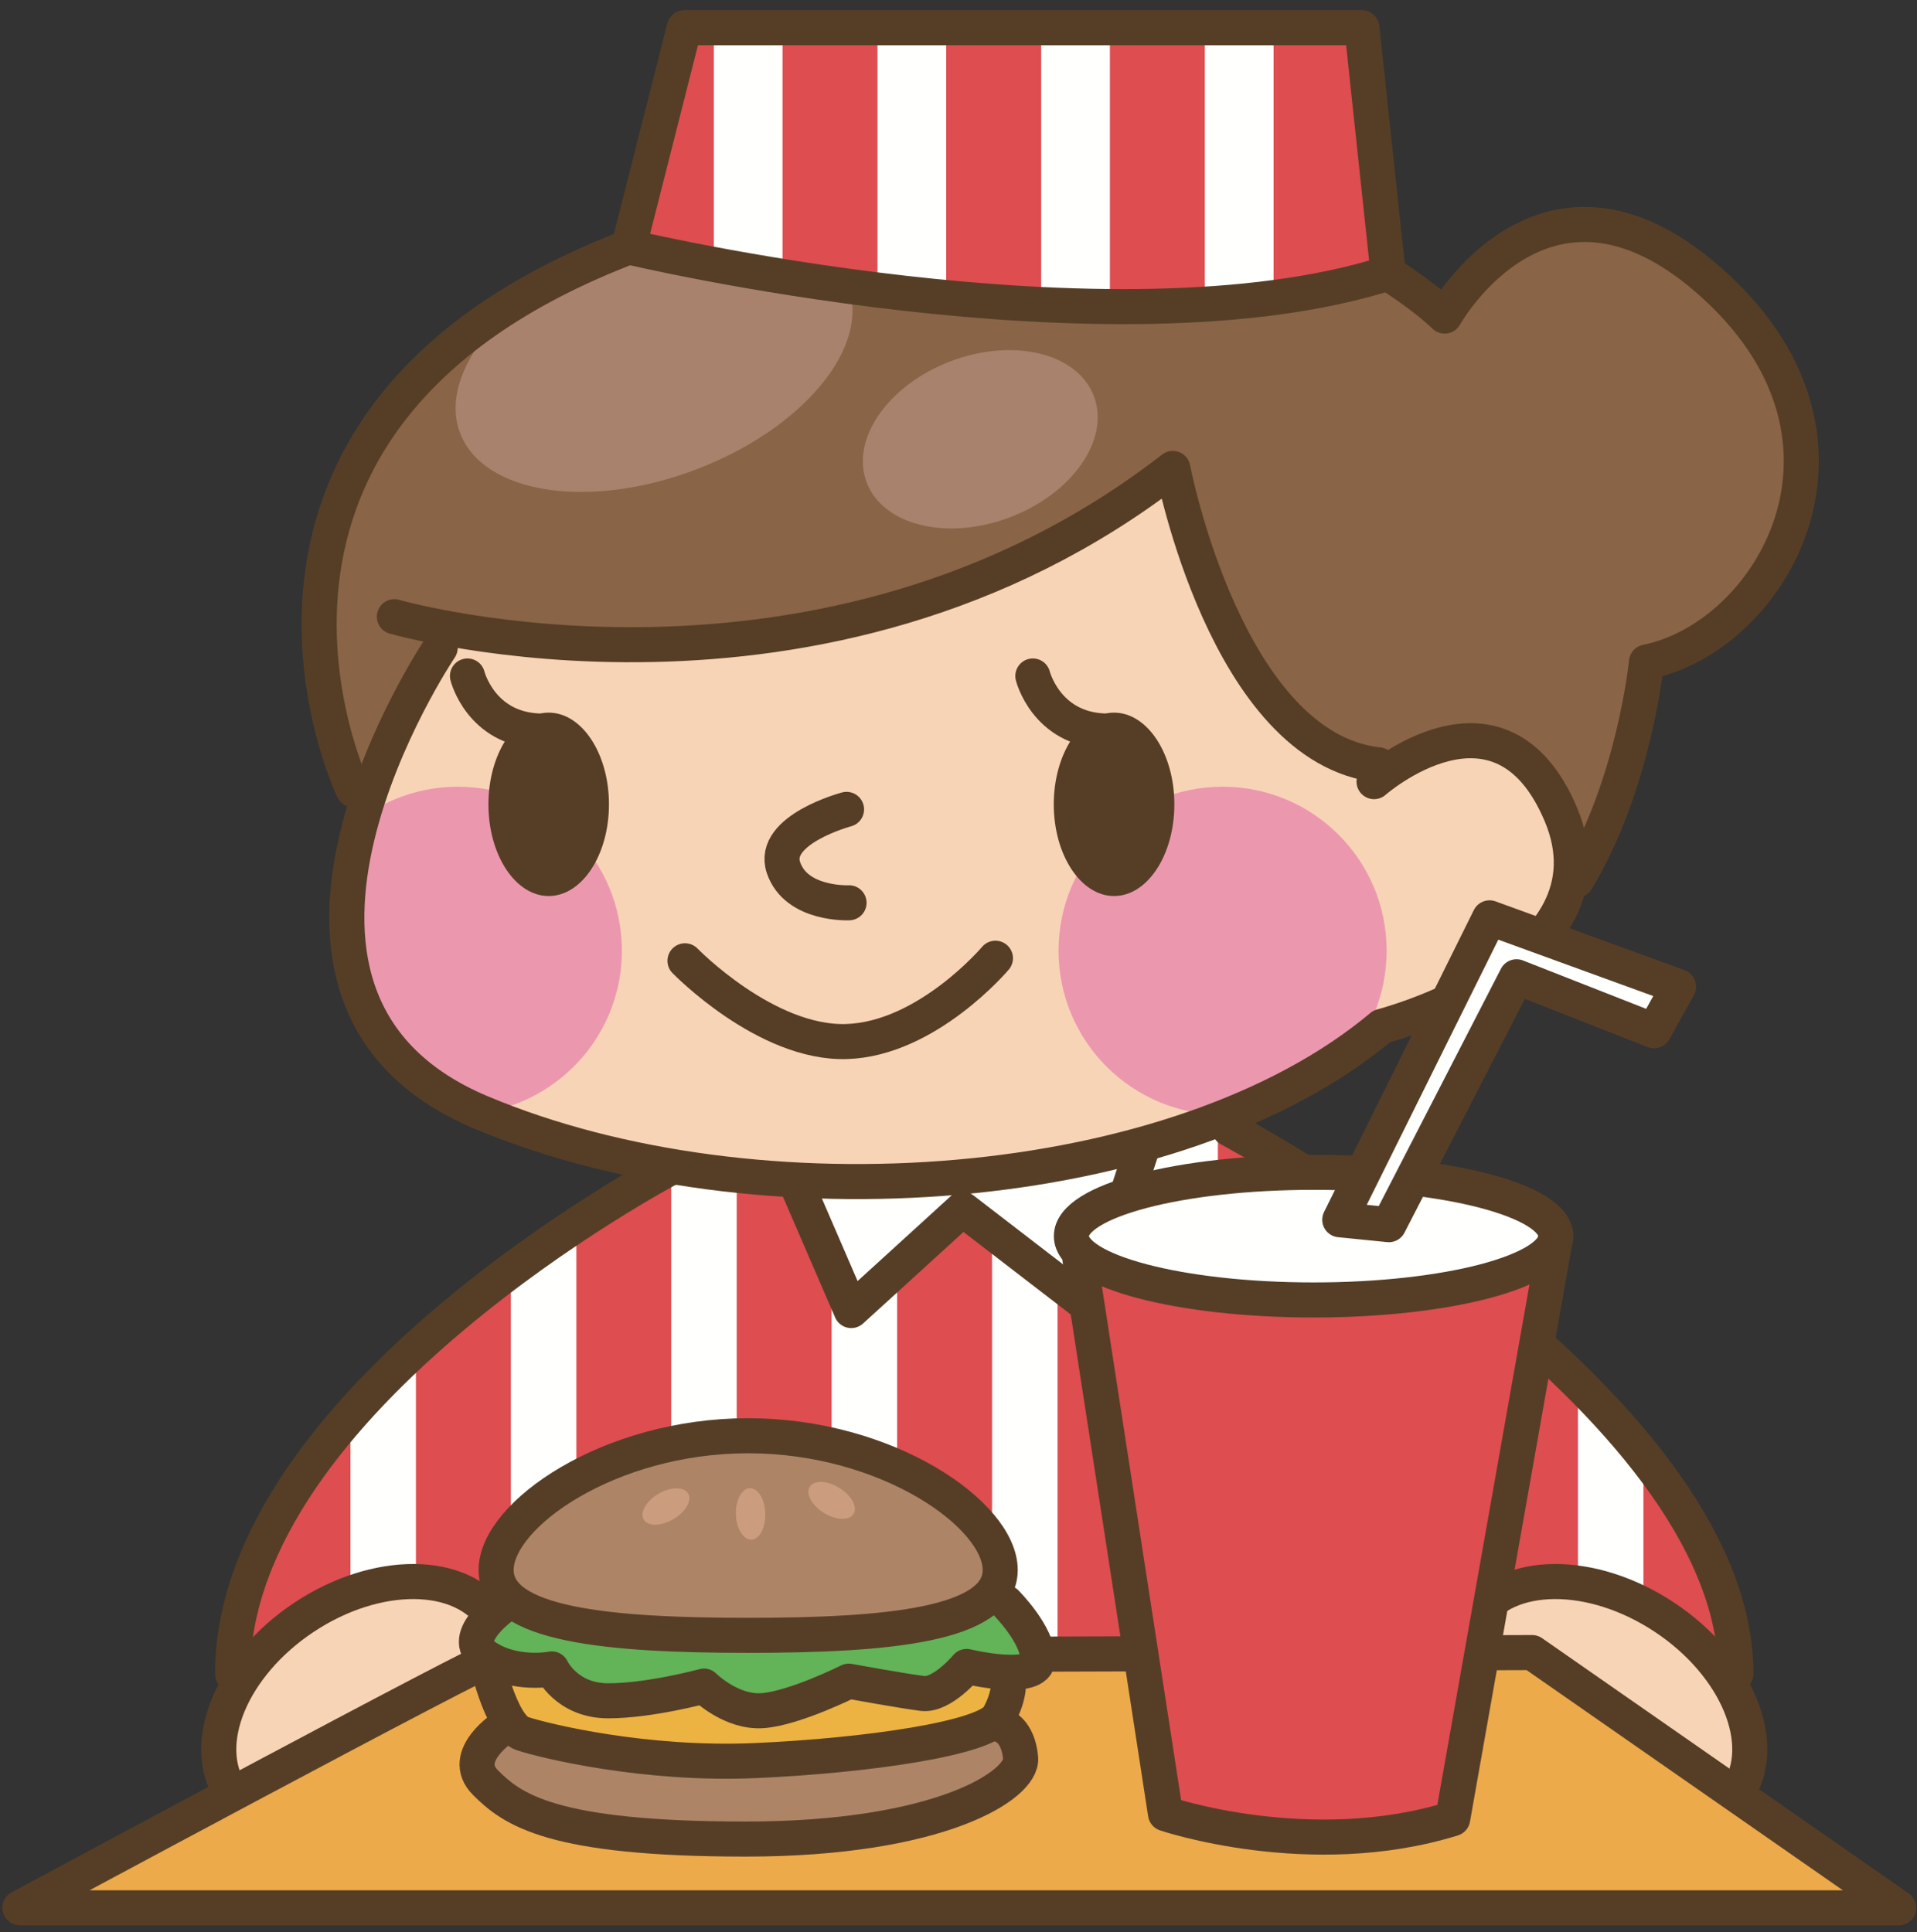
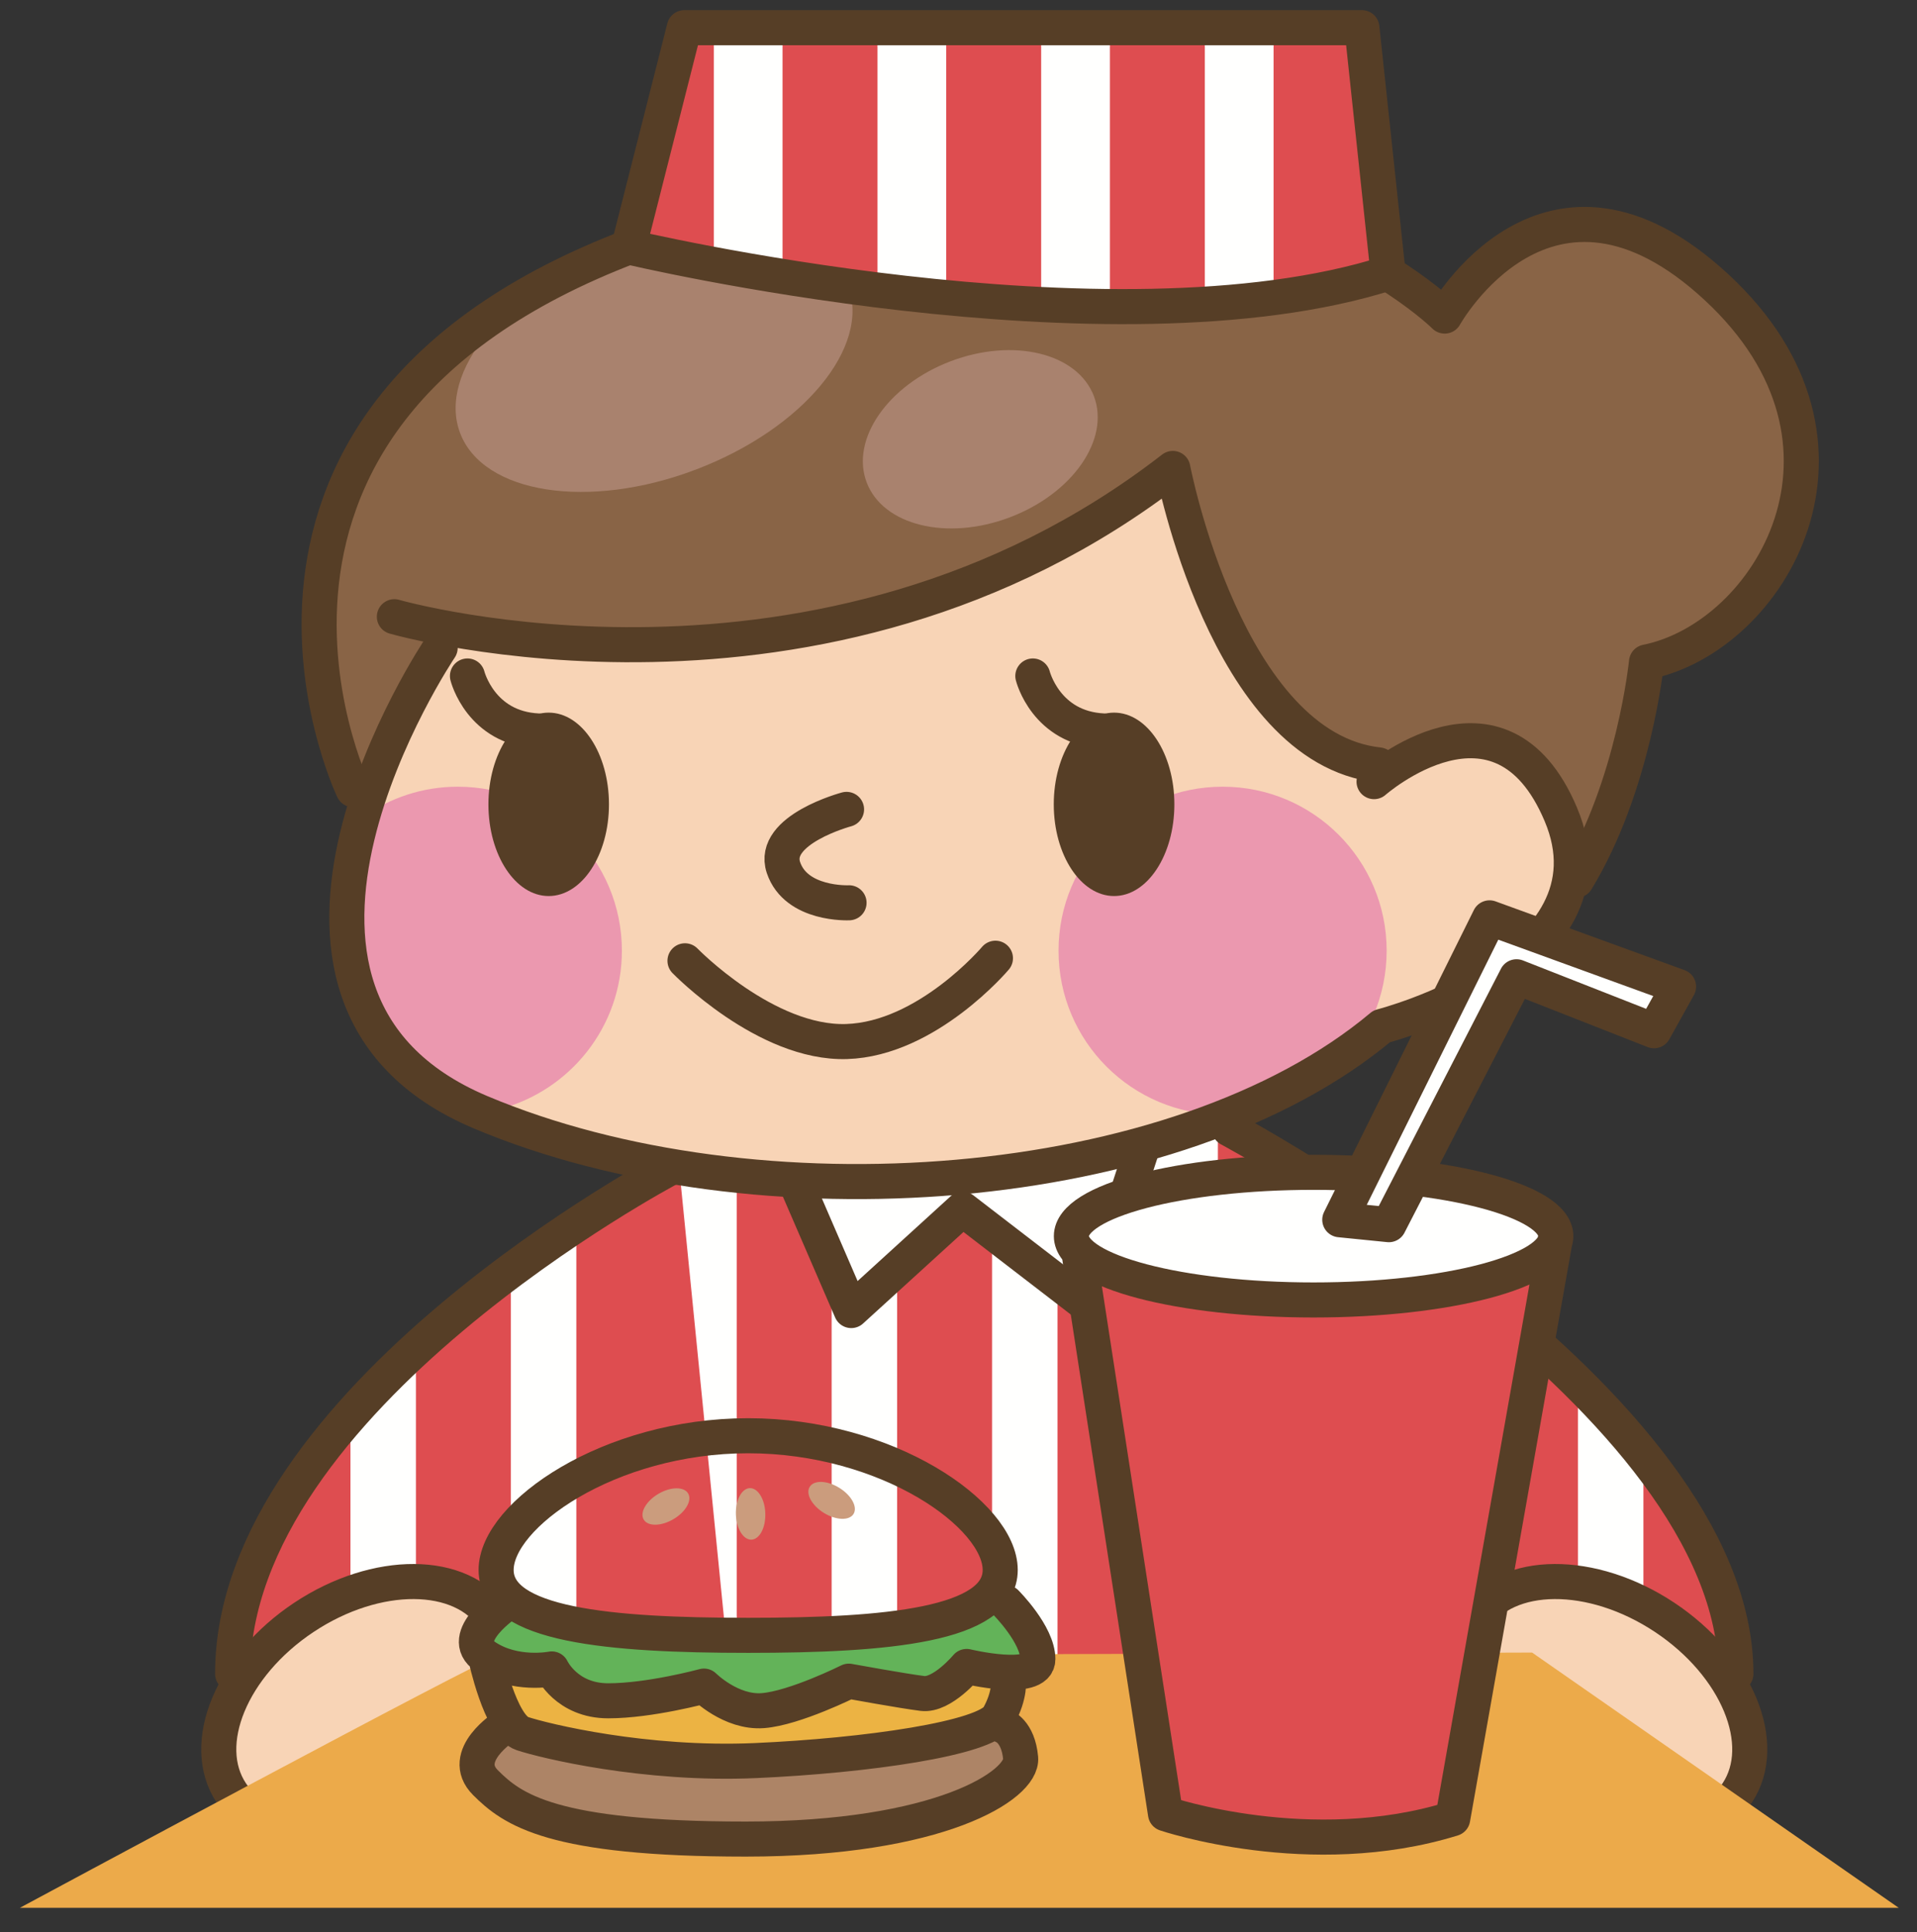
<svg xmlns="http://www.w3.org/2000/svg" version="1.1" x="0" y="0" width="492" height="496" viewBox="0, 0, 492, 496">
  <rect x="0" y="0" width="492" height="496" fill="#333333" stroke="none" />
  <defs>
    <clipPath id="Clip_1">
      <path d="M178.151,294.417 C178.151,294.417 100.871,344.824 78.188,375.909 C55.504,406.987 68.105,443.114 68.105,443.114 L450.337,448.148 C450.337,448.148 441.098,381.788 383.133,337.259 C325.167,292.729 308.363,278.456 308.363,278.456 L178.151,294.417 z" />
    </clipPath>
    <clipPath id="Clip_2">
      <path d="M175.633,7.107 L161.353,63.392 C161.353,63.392 284.85,92.804 356.252,70.113 L349.531,7.107 L175.633,7.107 z" />
    </clipPath>
  </defs>
  <g id="Layer_1">
    <path d="M178.151,294.417 C178.151,294.417 100.871,344.824 78.188,375.909 C55.504,406.987 68.105,443.114 68.105,443.114 L450.337,448.148 C450.337,448.148 441.098,381.788 383.133,337.259 C325.167,292.729 308.363,278.456 308.363,278.456 L178.151,294.417" fill="#DE4D50" />
    <g clip-path="url(#Clip_1)">
      <path d="M89.944,279.293 L106.749,279.293 L106.749,448.148 L89.944,448.148 z" fill="#FFFFFE" />
      <path d="M131.112,279.293 L147.917,279.293 L147.917,448.148 L131.112,448.148 z" fill="#FFFFFE" />
-       <path d="M172.273,279.293 L189.078,279.293 L189.078,448.148 L172.273,448.148 z" fill="#FFFFFE" />
+       <path d="M172.273,279.293 L189.078,279.293 L189.078,448.148 z" fill="#FFFFFE" />
      <path d="M213.441,279.293 L230.246,279.293 L230.246,448.148 L213.441,448.148 z" fill="#FFFFFE" />
      <path d="M254.609,279.293 L271.414,279.293 L271.414,448.148 L254.609,448.148 z" fill="#FFFFFE" />
      <path d="M295.77,279.293 L312.574,279.293 L312.574,448.148 L295.77,448.148 z" fill="#FFFFFE" />
      <path d="M404.979,279.293 L421.784,279.293 L421.784,448.148 L404.979,448.148 z" fill="#FFFFFE" />
    </g>
    <path d="M171.851,299.874 C171.851,299.874 59.703,359.104 59.703,429.671 M315.506,289.798 C315.506,289.798 445.521,359.104 445.521,429.671" fill-opacity="0" stroke="#563E26" stroke-width="9" stroke-linecap="round" stroke-linejoin="round" />
    <path d="M126.816,415.468 C135.141,428.004 126.794,448.204 108.176,460.559 C89.55,472.934 67.697,472.8 59.372,460.257 C51.047,447.72 59.4,427.519 78.012,415.157 C96.637,402.79 118.498,402.931 126.816,415.468" fill="#F8D4B6" />
    <path d="M378.408,415.468 C370.083,428.004 378.429,448.204 397.055,460.559 C415.673,472.934 437.526,472.8 445.852,460.257 C454.184,447.72 445.831,427.519 427.219,415.157 C408.586,402.79 386.733,402.931 378.408,415.468" fill="#F8D4B6" />
    <path d="M126.816,415.468 C135.141,428.004 126.794,448.204 108.176,460.559 C89.55,472.934 67.697,472.8 59.372,460.257 C51.047,447.72 59.4,427.519 78.012,415.157 C96.637,402.79 118.498,402.931 126.816,415.468 z M378.408,415.468 C370.083,428.004 378.429,448.204 397.055,460.559 C415.673,472.934 437.526,472.8 445.852,460.257 C454.184,447.72 445.831,427.519 427.219,415.157 C408.586,402.79 386.733,402.931 378.408,415.468 z" fill-opacity="0" stroke="#563E26" stroke-width="9" stroke-linecap="round" stroke-linejoin="round" />
    <path d="M127.75,425.051 C125.227,425.051 5.098,489.731 5.098,489.731 L487.308,489.731 L393.215,424.207 L127.75,425.051" fill="#ECAA4A" />
-     <path d="M127.75,425.051 C125.227,425.051 5.098,489.731 5.098,489.731 L487.308,489.731 L393.215,424.207 L127.75,425.051 z" fill-opacity="0" stroke="#563E26" stroke-width="9" stroke-linecap="round" stroke-linejoin="round" />
    <path d="M205.039,305.337 L218.475,336.415 L247.036,310.378 L279.801,335.593 L293.246,294.417" fill="#FFFFFE" />
    <path d="M205.039,305.337 L218.475,336.415 L247.036,310.378 L279.801,335.593 L293.246,294.417" fill-opacity="0" stroke="#563E26" stroke-width="9" stroke-linecap="round" stroke-linejoin="round" />
    <path d="M115.144,161.267 C115.144,161.267 77.344,220.491 89.944,250.731 C102.543,280.974 141.609,296.091 161.775,297.356 C181.934,298.622 227.299,302.405 227.299,302.405 L294.082,292.308 L357.089,262.073 C357.089,262.073 396.155,244.425 401.196,230.566 C406.238,216.708 397.414,192.767 383.555,191.501 C369.689,190.242 357.089,199.066 357.089,199.066 C357.089,199.066 329.365,188.991 321.806,173.874 C314.248,158.742 305.423,122.2 305.423,122.2 C305.423,122.2 213.434,185.208 115.144,161.267" fill="#F8D4B6" />
    <path d="M424.504,171.343 L406.238,229.308 C406.238,229.308 399.305,189.624 386.072,188.358 C372.839,187.099 357.089,199.066 357.089,199.066 C357.089,199.066 336.93,189.624 329.365,182.058 C321.806,174.492 298.498,121.575 298.498,121.575 C298.498,121.575 243.049,160.634 194.534,162.524 C146.018,164.409 115.144,161.267 115.144,161.267 L90.577,209.149 C90.577,209.149 79.861,160.001 81.126,145.517 C82.385,131.011 118.293,76.21 157.992,62.344 C197.684,48.485 265.099,44.71 300.382,47.22 C335.672,49.743 371.581,78.72 371.581,78.72 C371.581,78.72 389.855,51.628 411.905,54.152 C433.955,56.677 471.754,103.927 466.087,122.2 C460.42,140.476 432.696,170.716 424.504,171.343" fill="#896446" />
    <path d="M178.594,120.534 C151.116,130.983 124.024,126.778 118.09,111.169 C112.169,95.552 129.642,74.431 157.134,63.996 C184.633,53.569 211.711,57.767 217.645,73.376 C223.573,88.985 206.093,110.106 178.594,120.534" fill="#A9826E" />
    <path d="M259.193,132.79 C243.091,138.907 226.631,134.892 222.426,123.825 C218.229,112.772 227.89,98.851 243.984,92.733 C260.093,86.622 276.546,90.63 280.75,101.69 C284.949,112.751 275.301,126.68 259.193,132.79" fill="#A9826E" />
    <path d="M355.887,244.046 C355.887,267.298 337.036,286.142 313.784,286.142 C290.531,286.142 271.673,267.298 271.673,244.046 C271.673,220.786 290.531,201.942 313.784,201.942 C337.036,201.942 355.887,220.786 355.887,244.046" fill="#EB98AF" />
    <path d="M117.492,201.942 C108.45,201.942 100.097,204.811 93.249,209.663 C87.898,224.153 83.18,244.446 92.883,255.703 C106.538,271.544 114.729,278.618 128.208,284.714 C146.257,279.981 159.609,263.593 159.609,244.046 C159.609,220.786 140.751,201.942 117.492,201.942" fill="#EB98AF" />
    <path d="M112.964,166.301 C112.964,166.301 52.72,255.703 123.335,285.509 C193.943,315.293 302.125,307.523 354.6,263.466 C354.6,263.466 416.77,247.47 400.591,209.058 C385.031,172.137 352.652,200.642 352.652,200.642" fill-opacity="0" stroke="#563E26" stroke-width="9" stroke-linecap="round" stroke-linejoin="round" />
    <path d="M156.291,206.47 C156.291,219.477 149.365,230.011 140.815,230.011 C132.279,230.011 125.353,219.477 125.353,206.47 C125.353,193.47 132.279,182.93 140.815,182.93 C149.365,182.93 156.291,193.47 156.291,206.47" fill="#563E26" />
    <path d="M119.974,173.522 C119.974,173.522 123.335,186.966 138.136,187.634" fill-opacity="0" stroke="#563E26" stroke-width="9" stroke-linecap="round" stroke-linejoin="round" />
    <path d="M301.402,206.47 C301.402,219.477 294.476,230.011 285.926,230.011 C277.39,230.011 270.45,219.477 270.45,206.47 C270.45,193.47 277.39,182.93 285.926,182.93 C294.476,182.93 301.402,193.47 301.402,206.47" fill="#563E26" />
    <path d="M265.078,173.522 C265.078,173.522 268.439,186.966 283.24,187.634 M217.266,207.765 C217.266,207.765 197.832,212.946 201.066,222.671 C204.307,232.388 217.906,231.741 217.906,231.741 M175.802,246.633 C175.802,246.633 196.538,268.008 217.266,267.36 C237.994,266.714 255.48,245.972 255.48,245.972 M101.215,158.306 C101.215,158.306 211.156,190.017 301.008,120.246 C301.008,120.246 314.747,192.134 353.869,196.352 M90.64,202.708 C90.64,202.708 42.019,101.22 174.15,58.934 C306.289,16.656 370.779,81.138 370.779,81.138 C370.779,81.138 397.203,33.558 440.55,73.727 C483.891,113.911 454.289,163.587 422.578,169.936 C422.578,169.936 419.4,201.647 404.606,225.954" fill-opacity="0" stroke="#563E26" stroke-width="9" stroke-linecap="round" stroke-linejoin="round" />
    <path d="M175.633,7.107 L161.353,63.392 C161.353,63.392 284.85,92.804 356.252,70.113 L349.531,7.107 L175.633,7.107" fill="#DE4D50" />
-     <path d="M256.704,403.001 C256.704,417.141 227.742,419.784 192.016,419.784 C156.291,419.784 127.329,417.141 127.329,403.001 C127.329,388.84 156.291,368.548 192.016,368.548 C227.742,368.548 256.704,388.84 256.704,403.001" fill="#AD8466" />
    <path d="M129.642,443.106 C129.642,443.106 117.668,450.673 124.601,457.599 C131.527,464.524 141.609,472.083 191.383,472.083 C241.158,472.083 262.575,458.231 261.949,451.298 C261.324,444.366 257.541,443.106 257.541,443.106" fill="#AD8466" />
    <path d="M258.799,431.133 C258.799,431.133 259.432,434.915 256.282,440.583 C253.132,446.265 222.258,450.673 193.908,451.931 C165.551,453.183 139.718,446.883 134.043,444.999 C128.376,443.106 124.601,425.255 124.601,425.255 L258.799,431.133" fill="#ECB343" />
    <path d="M258.173,411.39 C258.173,411.39 266.365,419.573 266.365,425.888 C266.365,432.181 248.09,427.772 248.09,427.772 C248.09,427.772 241.791,435.337 236.75,434.704 C231.708,434.079 217.849,431.548 217.849,431.548 C217.849,431.548 203.984,438.48 195.792,439.113 C187.601,439.739 180.675,432.813 180.675,432.813 C180.675,432.813 166.809,436.589 156.101,436.589 C145.392,436.589 141.609,428.405 141.609,428.405 C141.609,428.405 132.16,430.304 124.601,425.255 C117.035,420.206 130.268,411.39 130.268,411.39 C130.268,411.39 171.851,419.165 188.867,421.05 C205.875,422.941 258.173,411.39 258.173,411.39" fill="#63B359" />
    <path d="M256.704,403.001 C256.704,417.141 227.742,419.784 192.016,419.784 C156.291,419.784 127.329,417.141 127.329,403.001 C127.329,388.84 156.291,368.548 192.016,368.548 C227.742,368.548 256.704,388.84 256.704,403.001 z M130.268,411.39 C130.268,411.39 117.035,420.206 124.601,425.255 C132.16,430.304 141.609,428.405 141.609,428.405 C141.609,428.405 145.392,436.589 156.101,436.589 C166.809,436.589 180.675,432.813 180.675,432.813 C180.675,432.813 187.601,439.739 195.792,439.113 C203.984,438.48 217.849,431.548 217.849,431.548 C217.849,431.548 231.708,434.079 236.75,434.704 C241.791,435.337 248.09,427.772 248.09,427.772 C248.09,427.772 266.365,432.181 266.365,425.888 C266.365,419.573 258.173,411.39 258.173,411.39 M124.601,425.255 C124.601,425.255 128.376,443.106 134.043,444.999 C139.718,446.883 165.551,453.183 193.908,451.931 C222.258,450.673 253.132,446.265 256.282,440.583 C259.432,434.915 258.799,431.133 258.799,431.133 M129.642,443.106 C129.642,443.106 117.668,450.673 124.601,457.599 C131.527,464.524 141.609,472.083 191.383,472.083 C241.158,472.083 262.575,458.231 261.949,451.298 C261.324,444.366 257.541,443.106 257.541,443.106" fill-opacity="0" stroke="#563E26" stroke-width="9" stroke-linecap="round" stroke-linejoin="round" />
    <path d="M176.611,383.362 C177.672,385.169 175.971,388.13 172.821,389.972 C169.671,391.821 166.261,391.863 165.207,390.063 C164.145,388.27 165.839,385.31 168.989,383.454 C172.146,381.604 175.556,381.577 176.611,383.362" fill="#CB9C7D" />
    <path d="M192.445,381.999 C194.527,381.935 196.313,384.839 196.418,388.495 C196.531,392.144 194.934,395.161 192.846,395.224 C190.758,395.288 188.979,392.376 188.867,388.727 C188.754,385.071 190.357,382.069 192.445,381.999" fill="#CB9C7D" />
    <path d="M207.816,381.661 C208.913,379.875 212.323,380.001 215.423,381.935 C218.531,383.854 220.163,386.856 219.059,388.629 C217.961,390.394 214.551,390.274 211.444,388.354 C208.336,386.429 206.711,383.426 207.816,381.661" fill="#CB9C7D" />
    <path d="M399.305,317.311 C399.305,326.352 371.475,333.694 337.134,333.694 C302.801,333.694 274.971,326.352 274.971,317.311 C274.971,308.255 302.801,300.929 337.134,300.929 C371.475,300.929 399.305,308.255 399.305,317.311" fill="#FFFFFE" />
    <path d="M399.305,317.311 L372.839,466.845 C336.297,478.186 299.124,465.579 299.124,465.579 L277.074,322.563 C277.074,322.563 304.797,336.415 332.515,335.789 C360.239,335.156 391.113,324.019 399.305,317.311" fill="#DE4D50" />
    <path d="M399.305,317.311 C399.305,326.352 371.475,333.694 337.134,333.694 C302.801,333.694 274.971,326.352 274.971,317.311 C274.971,308.255 302.801,300.929 337.134,300.929 C371.475,300.929 399.305,308.255 399.305,317.311 z M399.305,317.311 L372.839,466.845 C336.297,478.186 299.124,465.579 299.124,465.579 L277.074,322.563" fill-opacity="0" stroke="#563E26" stroke-width="9" stroke-linecap="round" stroke-linejoin="round" />
    <path d="M343.856,313.106 L382.296,235.608 L430.805,253.257 L424.504,264.591 L389.222,250.731 L356.457,314.372 L343.856,313.106" fill="#FFFFFE" />
    <path d="M343.856,313.106 L382.296,235.608 L430.805,253.257 L424.504,264.591 L389.222,250.731 L356.457,314.372 L343.856,313.106 z" fill-opacity="0" stroke="#563E26" stroke-width="9" stroke-linecap="round" stroke-linejoin="round" />
    <g clip-path="url(#Clip_2)">
      <path d="M183.199,7.107 L200.84,7.107 L200.84,81.877 L183.199,81.877 z" fill="#FFFFFE" />
      <path d="M225.211,7.107 L242.845,7.107 L242.845,81.877 L225.211,81.877 z" fill="#FFFFFE" />
      <path d="M267.215,7.107 L284.857,7.107 L284.857,81.877 L267.215,81.877 z" fill="#FFFFFE" />
      <path d="M309.22,7.107 L326.862,7.107 L326.862,81.877 L309.22,81.877 z" fill="#FFFFFE" />
    </g>
    <path d="M175.633,7.107 L161.353,63.392 C161.353,63.392 284.85,92.804 356.252,70.113 L349.531,7.107 L175.633,7.107 z" fill-opacity="0" stroke="#563E26" stroke-width="9" stroke-linecap="round" stroke-linejoin="round" />
  </g>
</svg>